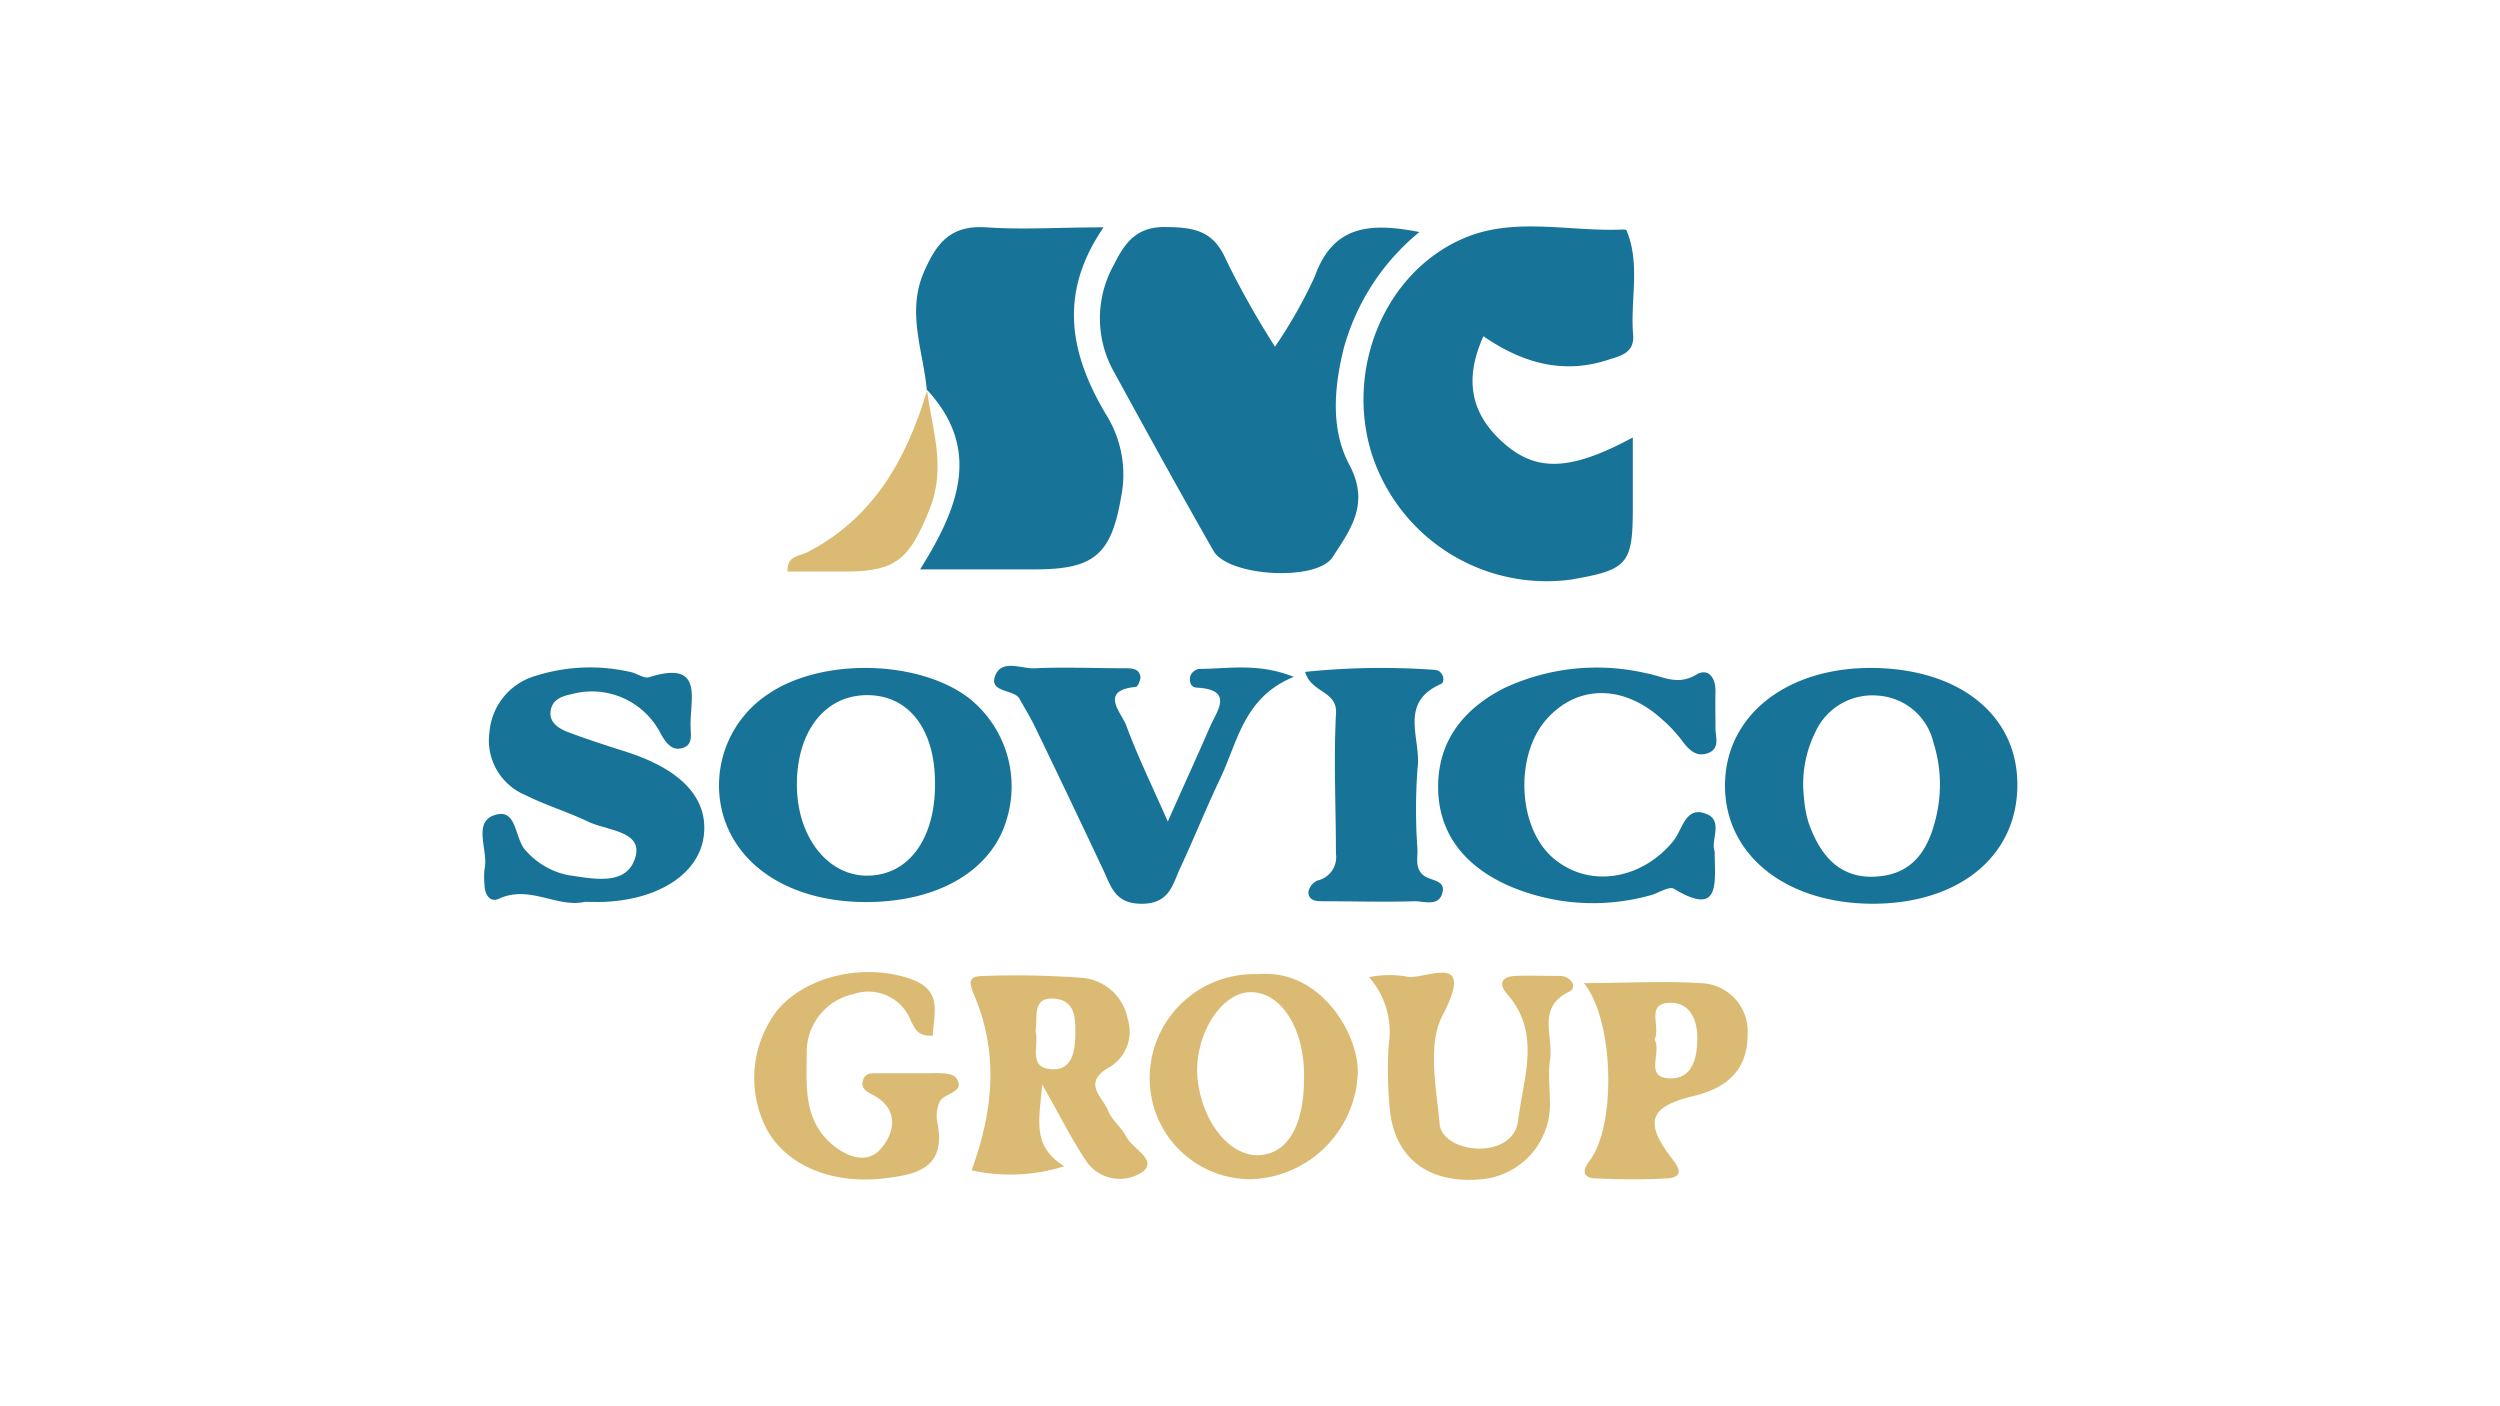
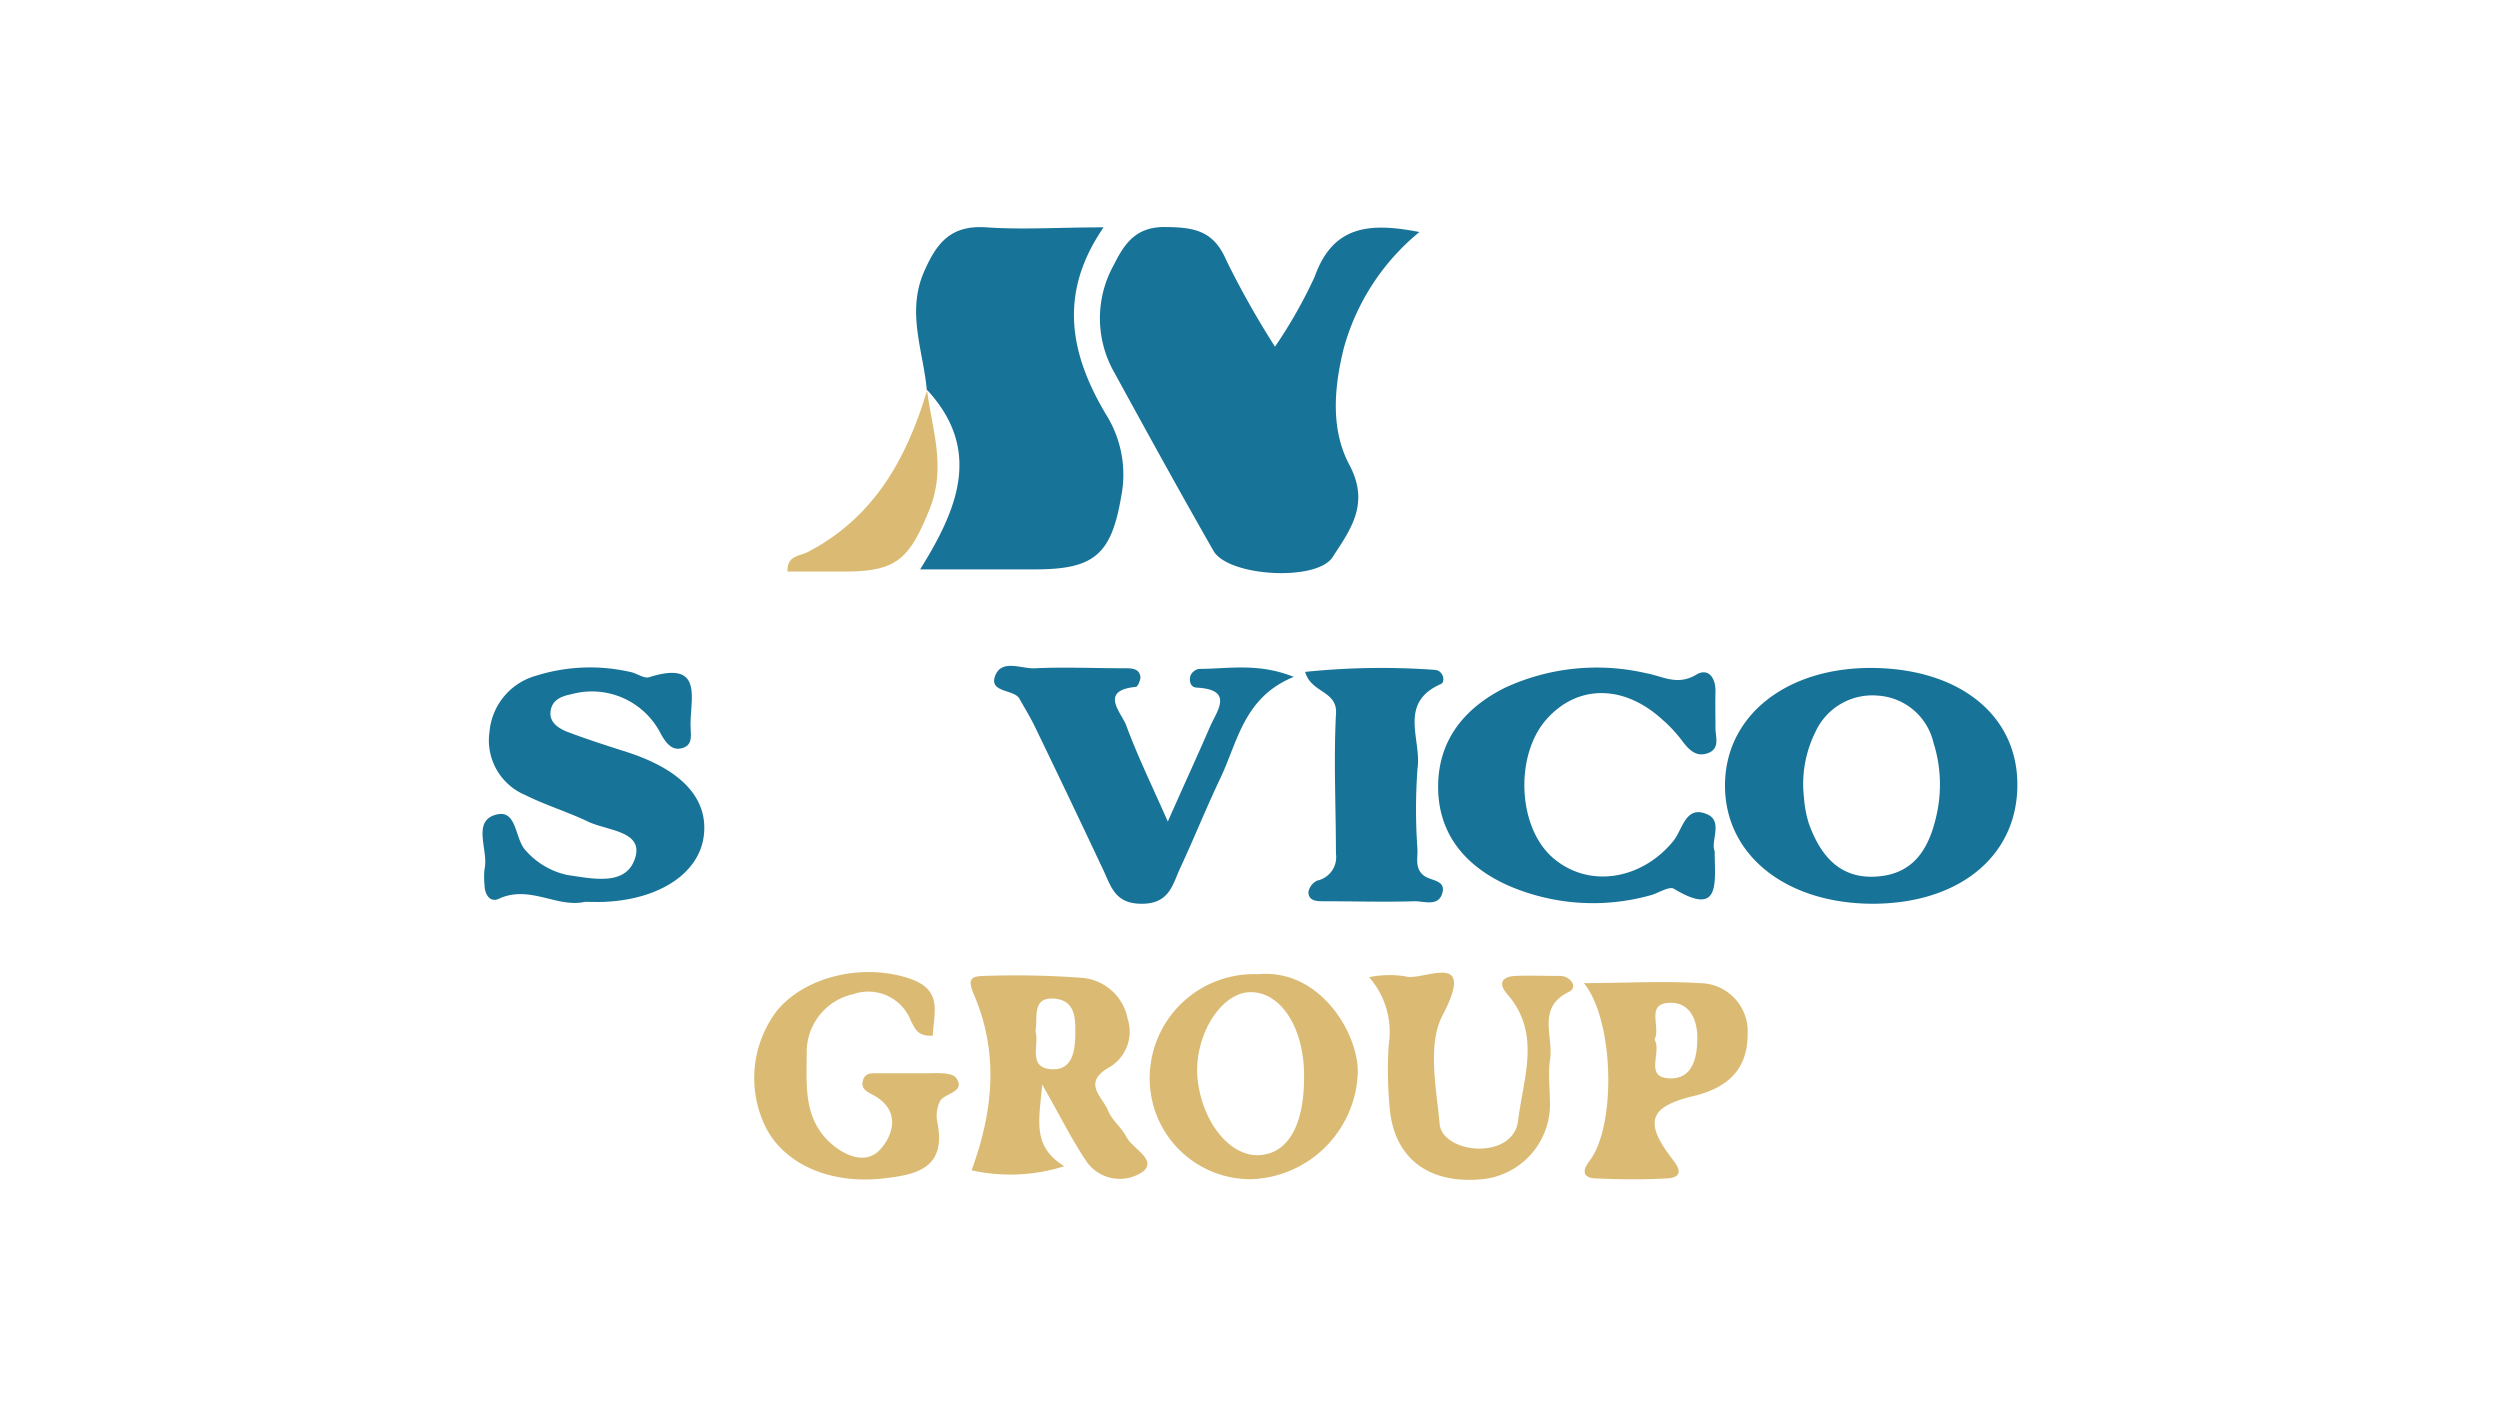
<svg xmlns="http://www.w3.org/2000/svg" viewBox="0 0 160 90">
  <defs>
    <style>.cls-1{fill:none;}.cls-2{fill:#177397;}.cls-3{fill:#dbbb73;}</style>
  </defs>
  <title>Asset 9</title>
  <g id="Layer_2" data-name="Layer 2">
    <g id="Layer_1-2" data-name="Layer 1">
      <rect class="cls-1" width="160" height="90" />
-       <path class="cls-2" d="M104.5,28c0,1.56,0,3,0,4.47,0,3.66-.32,4-4,4.63a11.76,11.76,0,0,1-12.69-8c-1.74-5.44.79-11.72,5.94-13.88,3.21-1.35,6.73-.38,10.11-.53.08,0,.22,0,.24.06.9,2.17.23,4.45.42,6.67.1,1.19-.83,1.36-1.67,1.63-2.91.93-5.5.13-7.91-1.53-1.21,2.66-.84,4.83,1.07,6.63C98.19,30.23,100.39,30.21,104.5,28Z" />
      <path class="cls-2" d="M81.6,22.19a30.94,30.94,0,0,0,2.54-4.48c1.17-3.3,3.54-3.48,6.7-2.86A14.64,14.64,0,0,0,86,22.29c-.63,2.54-.84,5.2.35,7.44,1.34,2.5.09,4.15-1.06,5.92-1,1.58-6.68,1.26-7.63-.4-2.16-3.78-4.26-7.6-6.35-11.42A7,7,0,0,1,71.26,17c.68-1.36,1.39-2.48,3.28-2.47s3.13.23,3.94,2.12A56.59,56.59,0,0,0,81.6,22.19Z" />
      <path class="cls-2" d="M59.32,25c-.22-2.53-1.32-5-.18-7.61.81-1.86,1.72-3,4-2.84s4.67,0,7.49,0c-3,4.36-2.09,8.3.29,12.2a7.22,7.22,0,0,1,.83,5.06c-.63,3.7-1.75,4.63-5.5,4.63H58.89c2.38-3.83,4-7.63.45-11.48Z" />
      <path class="cls-2" d="M119.88,57.84c-5.58,0-9.5-3.12-9.48-7.6s4-7.58,9.56-7.49c5.32.09,8.92,2.86,9.14,7.05C129.34,54.56,125.61,57.82,119.88,57.84ZM115.45,51a7.36,7.36,0,0,0,.31,1.69c.72,2,1.93,3.57,4.34,3.41s3.37-1.82,3.84-3.94a8.89,8.89,0,0,0-.2-4.64,3.91,3.91,0,0,0-3.55-3,4,4,0,0,0-4,2.32A7.46,7.46,0,0,0,115.45,51Z" />
-       <path class="cls-2" d="M55.23,57.73c-4.64-.06-8.1-2.28-9-5.75a7,7,0,0,1,2.92-7.55c3.41-2.34,9.61-2.22,12.85.24a7.21,7.21,0,0,1,2.44,7.73C63.49,55.75,59.95,57.79,55.23,57.73Zm4.61-7.61c0-3.51-1.73-5.67-4.41-5.63S51,46.85,51,50.21s2,5.92,4.63,5.83S59.87,53.55,59.84,50.13Z" />
      <path class="cls-2" d="M37.42,57.72c-1.75.4-3.54-1.11-5.49-.2-.57.27-.92-.28-.92-.9a4.61,4.61,0,0,1,0-1c.27-1.18-.8-3,.66-3.46s1.24,1.55,2,2.3A4.93,4.93,0,0,0,36.31,56c1.62.23,3.82.76,4.36-1.16.46-1.65-1.8-1.68-3-2.24-1.33-.64-2.76-1.07-4.08-1.73a3.79,3.79,0,0,1-2.26-4.05,4.09,4.09,0,0,1,3-3.58A11.51,11.51,0,0,1,40.31,43c.43.07.9.45,1.24.34,3.6-1.14,2.57,1.5,2.65,3.21,0,.49.16,1.11-.51,1.32s-1.05-.3-1.38-.87a4.94,4.94,0,0,0-5.74-2.57c-.61.12-1.22.34-1.33,1.06s.48,1.1,1,1.32c1.3.5,2.63.92,4,1.36,3.47,1.15,5.1,3,4.8,5.34s-2.75,4-6.18,4.2C38.43,57.74,38,57.72,37.42,57.72Z" />
      <path class="cls-2" d="M109.74,54.47c0,2,.43,4.25-2.61,2.41-.3-.18-1,.28-1.47.41a13.63,13.63,0,0,1-9.21-.65c-2.67-1.22-4.4-3.26-4.41-6.26s1.68-5.07,4.29-6.37a14,14,0,0,1,9-.93c1.08.19,2,.83,3.23.1.76-.46,1.25.19,1.23,1.07s0,1.58,0,2.36c0,.55.31,1.3-.48,1.59s-1.26-.26-1.7-.85A8.9,8.9,0,0,0,106.33,46c-2.48-2.23-5.45-2.18-7.41.1s-1.81,6.87.5,8.83,5.67,1.35,7.67-1.1c.6-.73.78-2.34,2.18-1.71C110.29,52.56,109.46,53.85,109.74,54.47Z" />
      <path class="cls-2" d="M74.74,52.58c1-2.27,1.88-4.17,2.71-6.09.44-1,1.53-2.34-.82-2.48-.47,0-.53-.45-.44-.77a.74.74,0,0,1,.55-.43c1.86,0,3.76-.41,6.06.51-3.21,1.31-3.58,4.15-4.7,6.49-.9,1.89-1.68,3.84-2.56,5.73-.49,1.05-.68,2.27-2.4,2.3s-2-1-2.51-2.12q-2.17-4.61-4.39-9.2c-.3-.62-.67-1.22-1-1.81s-1.91-.38-1.57-1.4c.39-1.17,1.68-.5,2.55-.54,1.92-.09,3.85,0,5.77,0,.43,0,.93,0,1,.56,0,.2-.17.62-.29.63-2.33.22-1,1.59-.65,2.39C72.79,48.37,73.74,50.31,74.74,52.58Z" />
      <path class="cls-3" d="M66.7,69.41c-.2,2.35-.65,3.94,1.41,5.23a11.41,11.41,0,0,1-5.93.26c1.4-3.8,1.73-7.5.19-11.15-.43-1-.34-1.28.6-1.29a57.43,57.43,0,0,1,6.27.12,3.24,3.24,0,0,1,2.93,2.62,2.65,2.65,0,0,1-1.25,3.15c-1.67,1-.33,1.87,0,2.74.25.61.86,1.07,1.17,1.67.39.77,2,1.46,1.05,2.23a2.6,2.6,0,0,1-3.7-.8C68.56,72.87,67.85,71.42,66.7,69.41ZM66.27,66c.27.83-.53,2.31,1,2.43,1.35.1,1.53-1.14,1.55-2.21s0-2.23-1.4-2.31S66.43,65.15,66.27,66Z" />
      <path class="cls-2" d="M83.53,43a47.51,47.51,0,0,1,8.27-.13c.55,0,.75.76.41.91C89.45,45,91,47.34,90.72,49.19a36.24,36.24,0,0,0,0,5.22c0,.58-.16,1.23.45,1.66.45.31,1.4.26,1.13,1.12s-1.19.47-1.81.49c-1.91.06-3.83,0-5.75,0-.44,0-1,0-1-.59a1,1,0,0,1,.56-.73,1.54,1.54,0,0,0,1.2-1.73c0-3-.15-5.93,0-8.88C85.65,44.18,83.92,44.39,83.53,43Z" />
      <path class="cls-3" d="M59.7,66.28c-1,.07-1.16-.5-1.4-.94a2.92,2.92,0,0,0-3.67-1.72,3.79,3.79,0,0,0-3,3.72c0,2.08-.23,4.14,1.45,5.75,1,.92,2.36,1.46,3.25.48s1.3-2.55-.45-3.49c-.4-.22-.81-.39-.65-.94s.68-.44,1.08-.45c1,0,1.92,0,2.88,0,.68,0,1.7-.09,2,.29.62.88-.6.95-1,1.44A2.1,2.1,0,0,0,60,71.87c.56,2.9-1.34,3.31-3.46,3.55-3.33.38-6.23-.85-7.48-3.17a7.1,7.1,0,0,1,.71-7.62c1.83-2.16,5.48-3,8.45-2C60.38,63.36,59.75,64.83,59.7,66.28Z" />
      <path class="cls-3" d="M80.52,62.35c3.91-.37,6.39,3.71,6.38,6.25a7.07,7.07,0,0,1-6.85,6.87A6.45,6.45,0,0,1,73.58,69,6.67,6.67,0,0,1,80.52,62.35Zm2.94,6.48c0-3.09-1.52-5.38-3.47-5.33s-3.67,3-3.33,5.69,2.07,4.83,3.92,4.74S83.49,72,83.46,68.83Z" />
      <path class="cls-3" d="M87.62,62.54a6.51,6.51,0,0,1,2.29-.06c1.08.38,4.66-1.81,2.43,2.47-1,1.87-.42,4.64-.2,7,.09.94,1.29,1.54,2.47,1.56S97,73,97.16,71.72c.32-2.72,1.51-5.57-.7-8.1-.6-.69-.33-1.12.52-1.16s1.92,0,2.88,0c.62,0,1.14.69.59,1-2.14,1-1,2.88-1.25,4.37-.13.94,0,1.92,0,2.88a4.82,4.82,0,0,1-4.61,4.78c-3.1.22-5.2-1.29-5.61-4.21a25.36,25.36,0,0,1-.1-4.44A5.29,5.29,0,0,0,87.62,62.54Z" />
      <path class="cls-3" d="M101.37,62.92c2.61,0,5-.15,7.41,0a3.09,3.09,0,0,1,3.07,3.27c0,2.36-1.41,3.46-3.44,3.95-2.87.69-3.24,1.66-1.32,4.12.62.79.36,1.12-.43,1.16-1.48.08-3,.07-4.44,0-.78,0-1.09-.34-.48-1.14C103.44,72.06,103.32,65.32,101.37,62.92Zm4.52,3.61c.48.8-.65,2.37.88,2.48s1.85-1.26,1.86-2.58c0-1.17-.48-2.22-1.64-2.25C105.24,64.14,106.32,65.71,105.89,66.53Z" />
      <path class="cls-3" d="M59.34,25.05c.33,2.52,1.24,4.9.13,7.6-1.23,3-2,3.9-5.2,3.93-1.28,0-2.57,0-3.87,0-.05-1,.75-1,1.22-1.21C55.88,33.18,58,29.44,59.33,25Z" />
    </g>
  </g>
</svg>